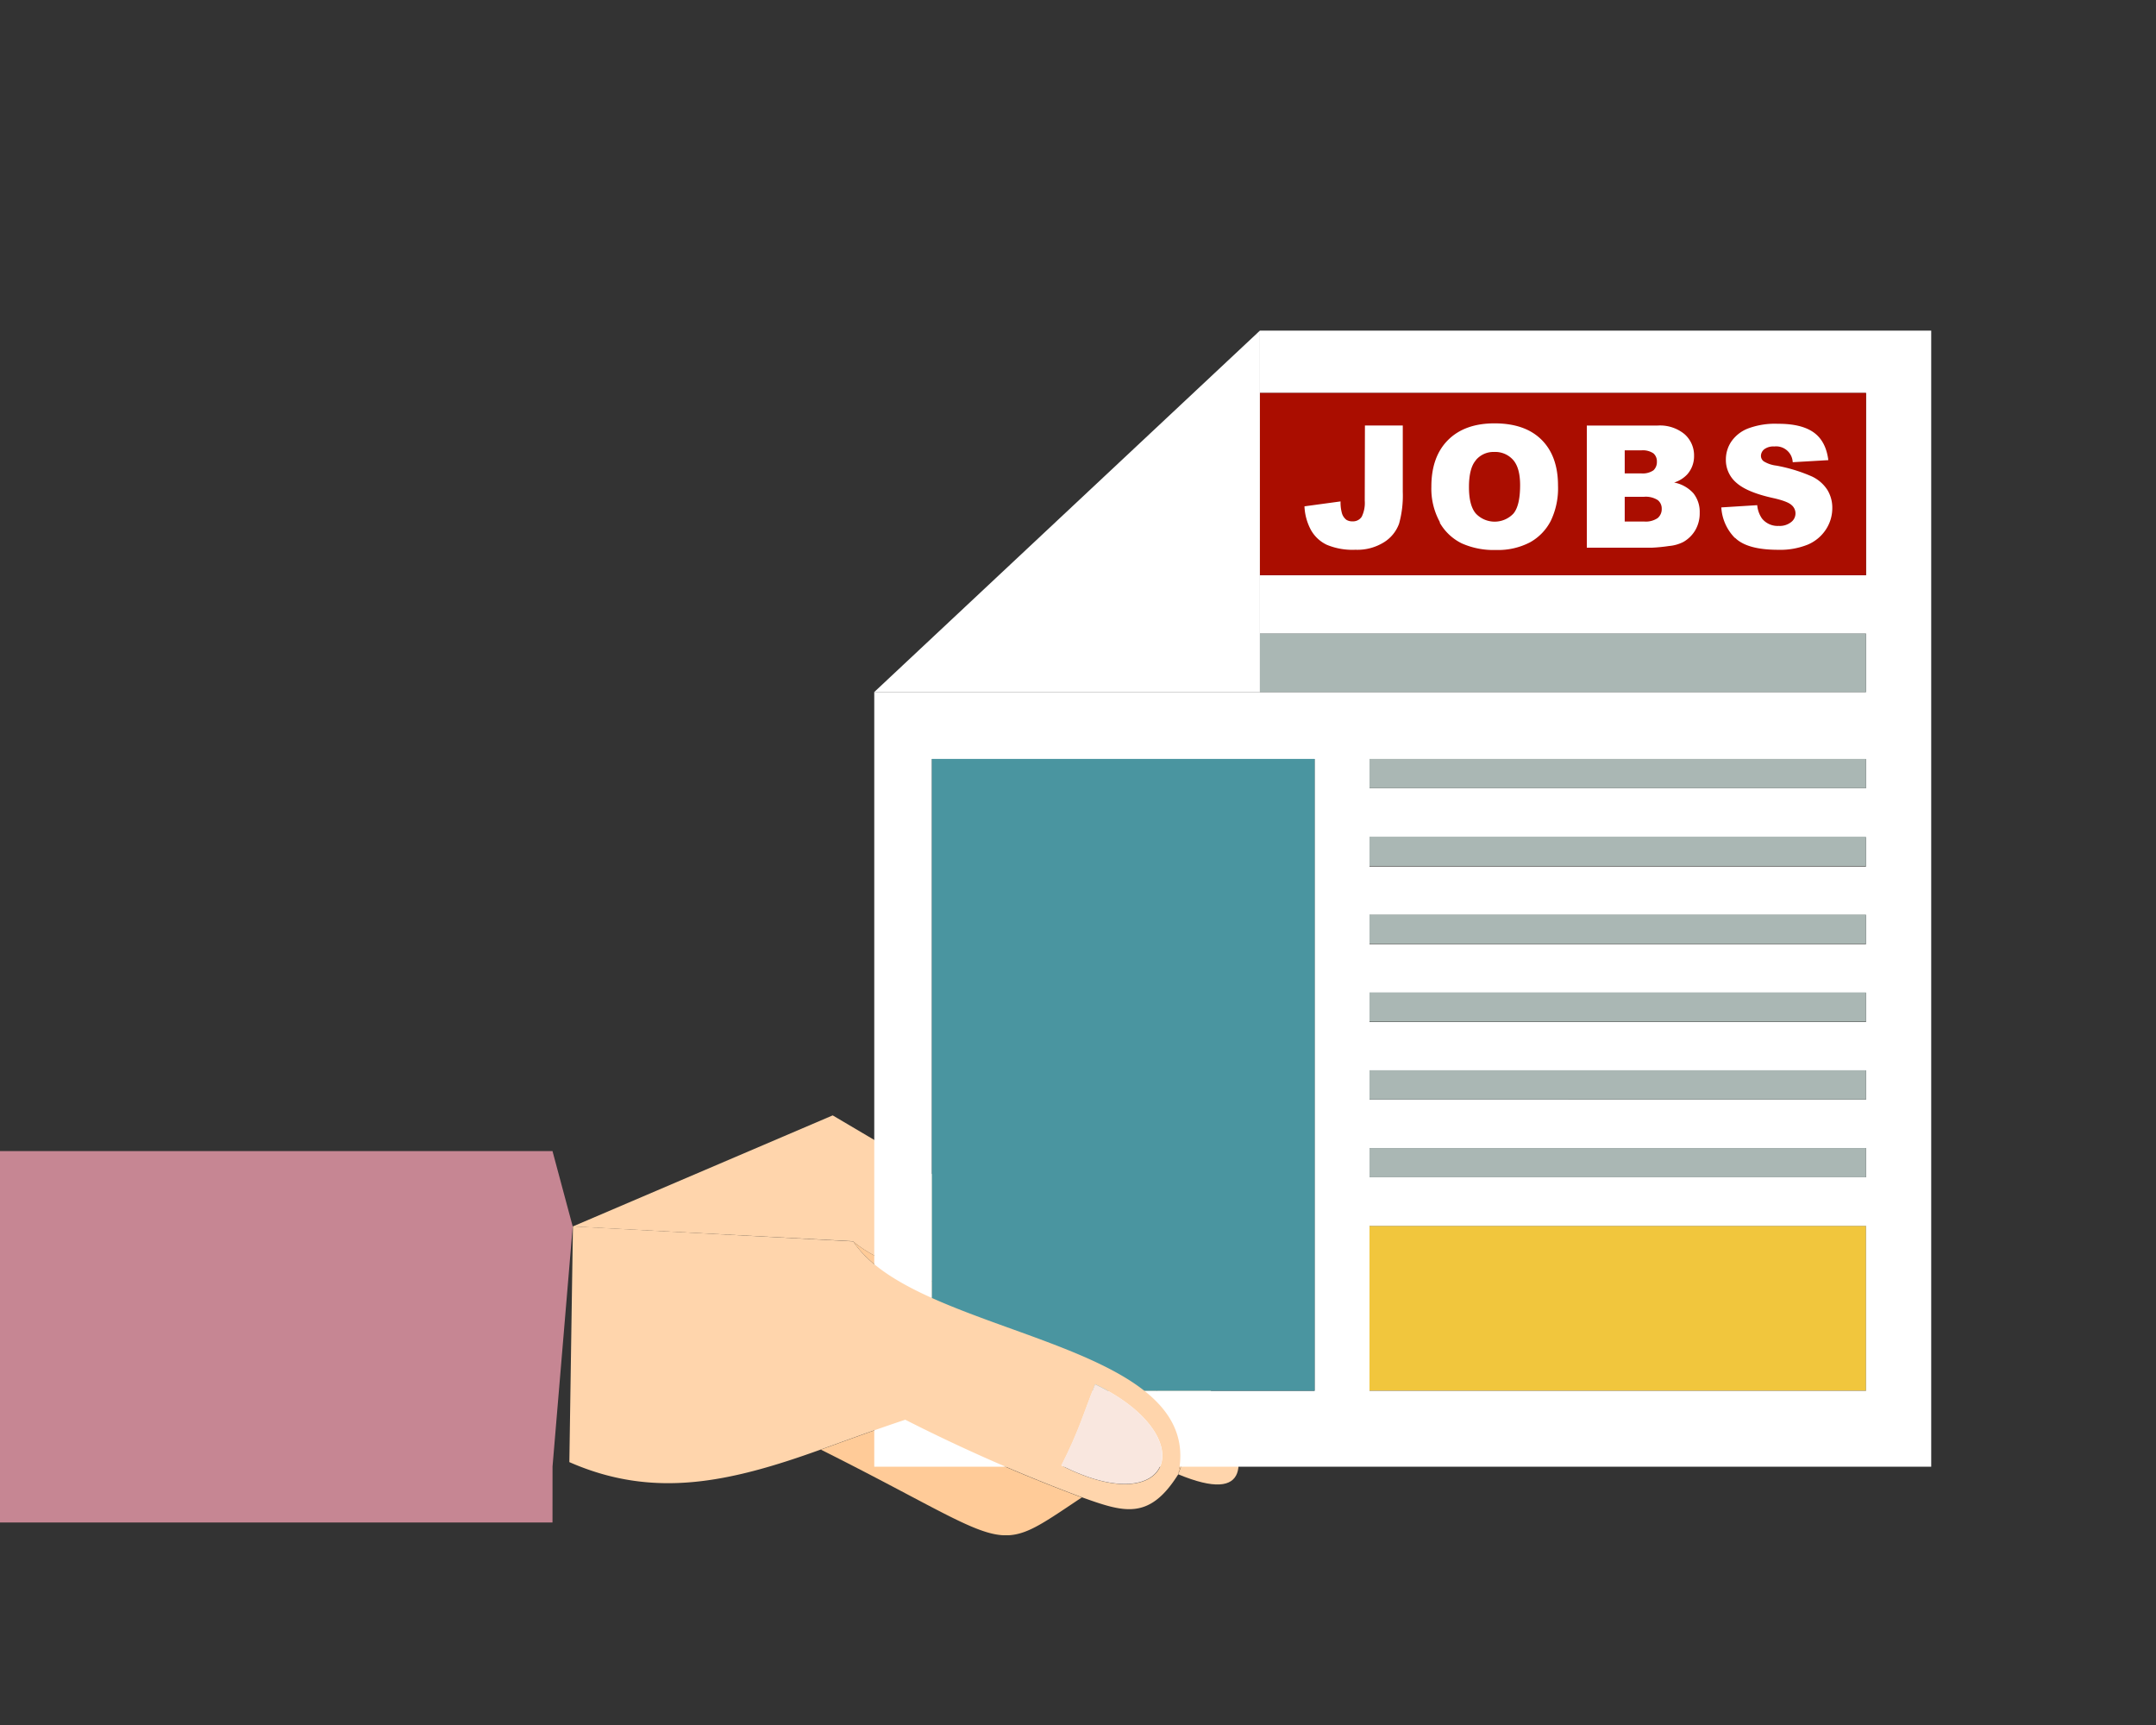
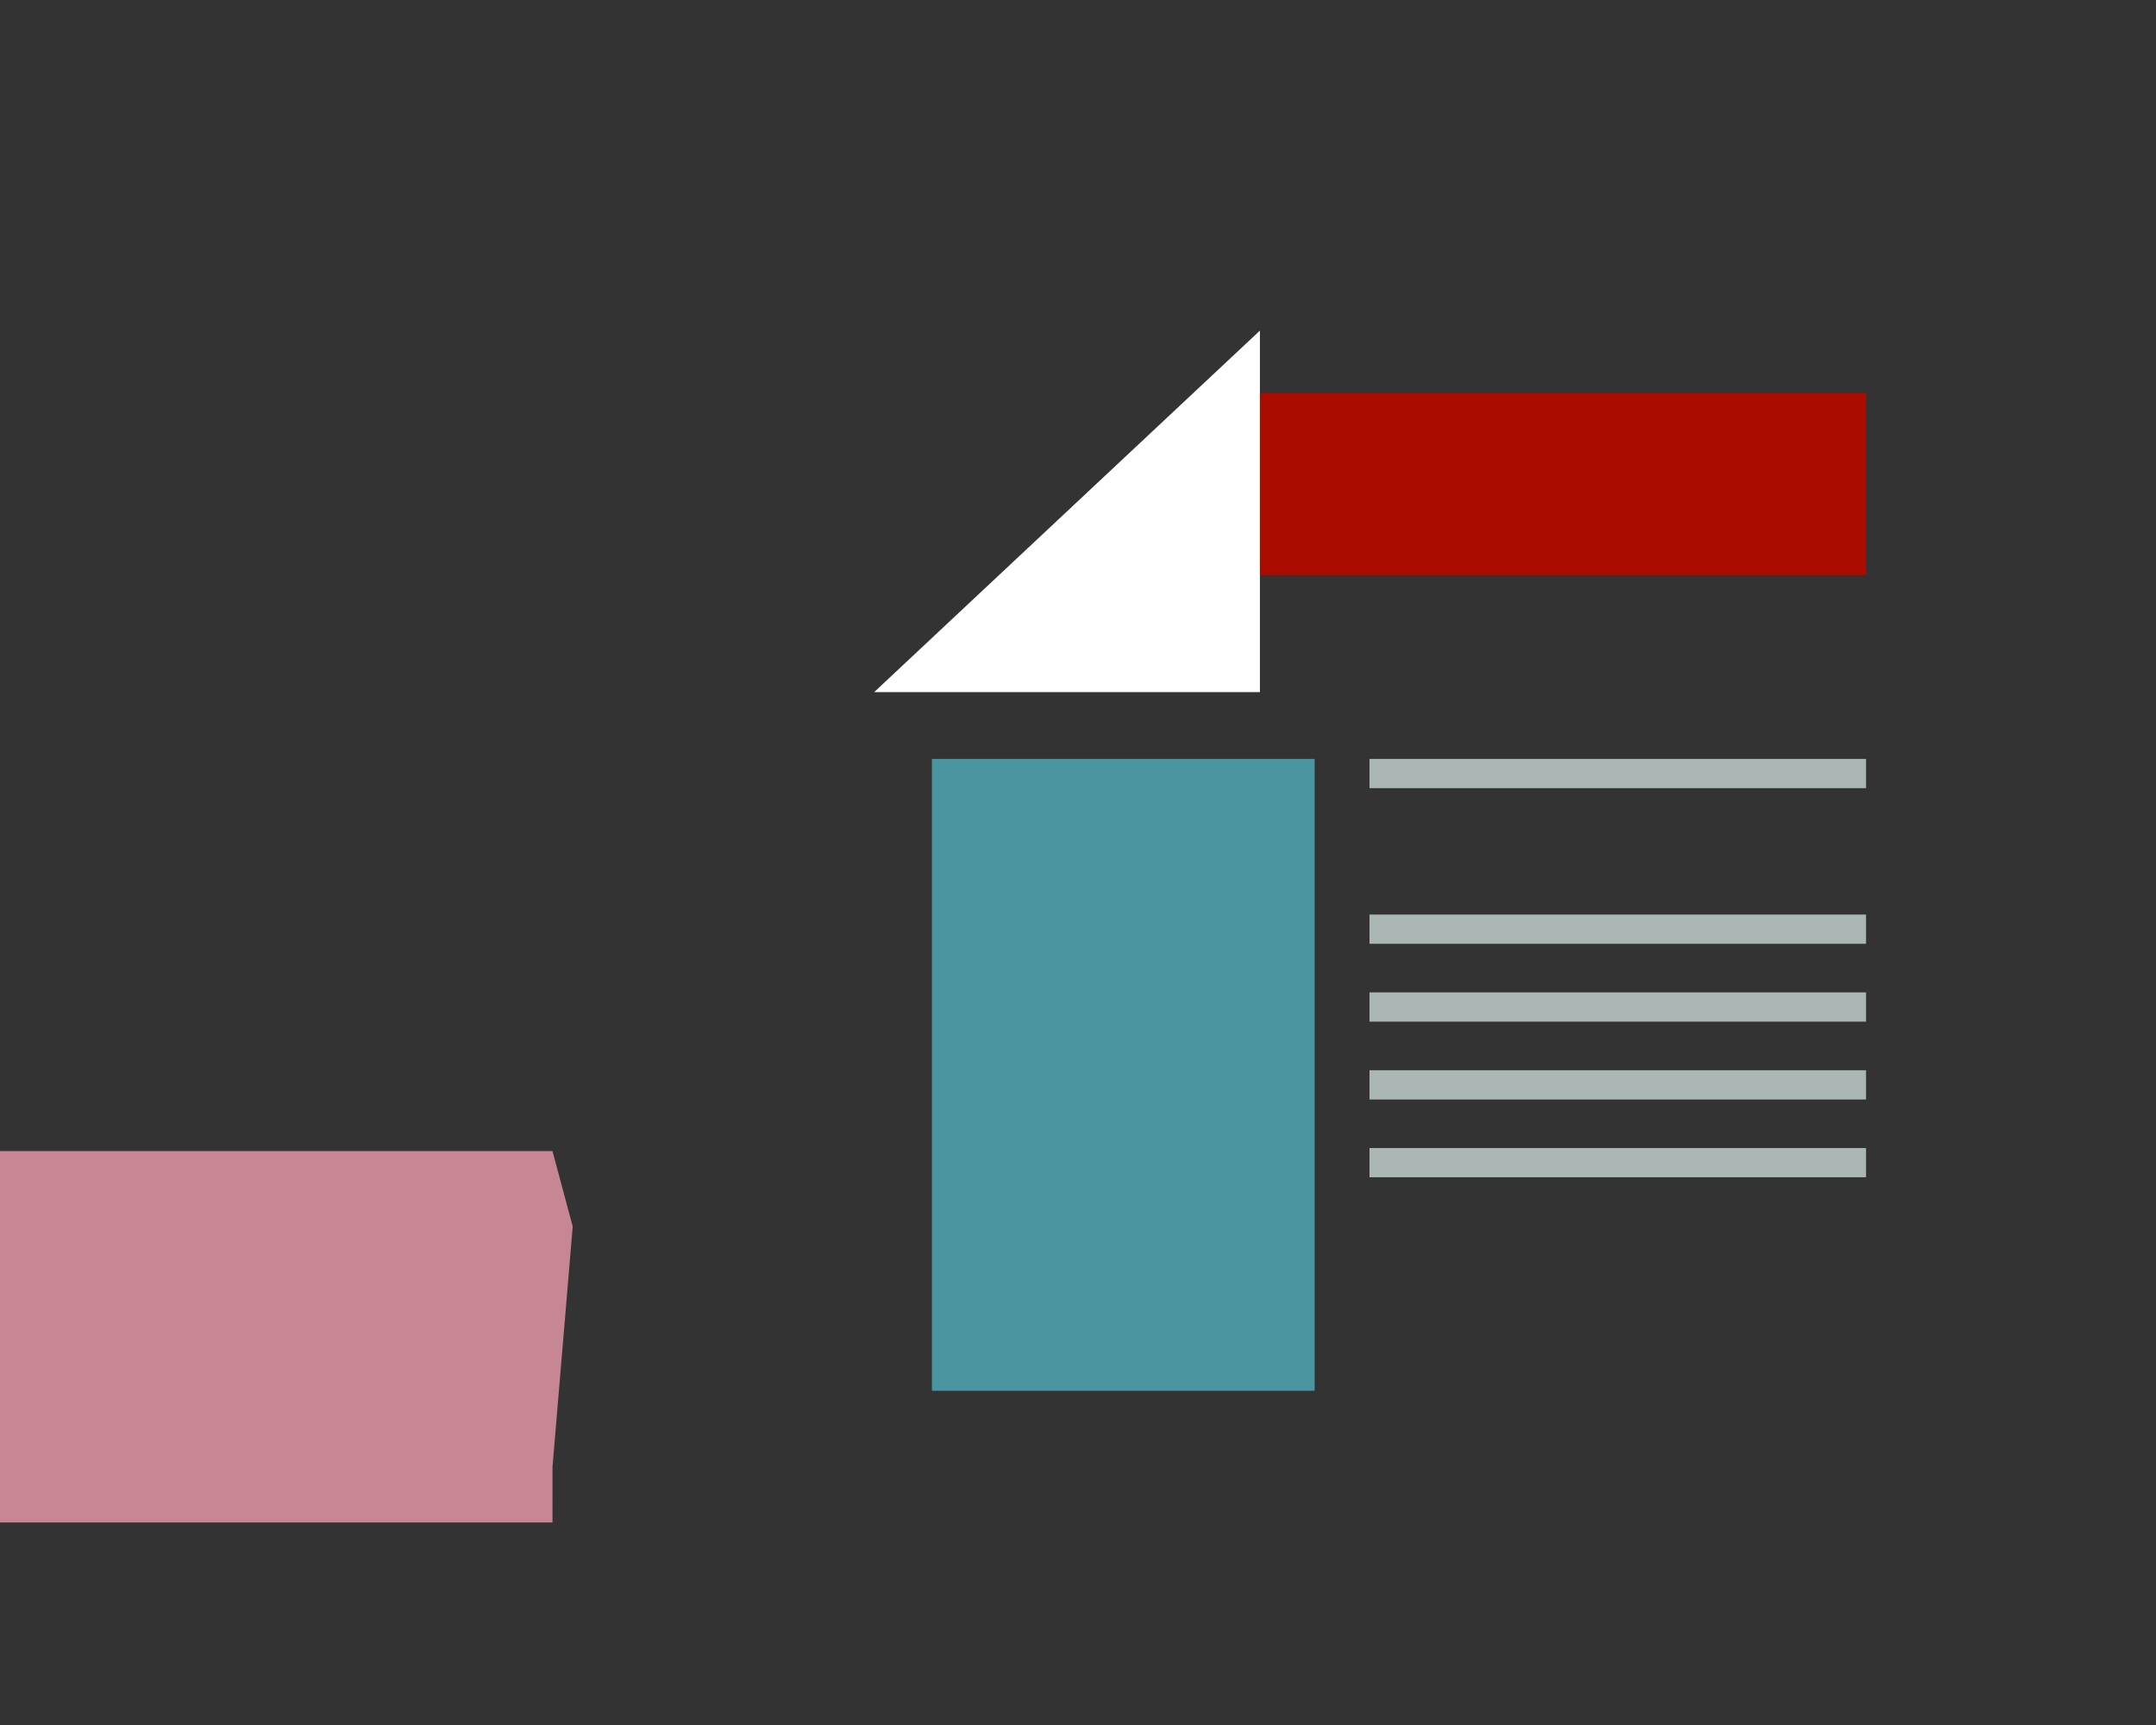
<svg xmlns="http://www.w3.org/2000/svg" id="Ebene_1" data-name="Ebene 1" viewBox="0 0 500 400">
  <rect x="0" y="0" width="500" height="400" fill="#333333" stroke="none" />
  <defs>
    <style>.cls-1{fill:none;}.cls-2{fill:#c68693;}.cls-3{clip-path:url(#clip-path);}.cls-4{fill:#ffd5ac;}.cls-5{fill:#ffcb98;}.cls-6{fill:#f1c63d;}.cls-7{fill:#fff;}.cls-8{fill:#4a95a0;}.cls-9{fill:#aab7b4;}.cls-10{fill:#aa0d00;}.cls-11{fill:#f9e7df;}</style>
    <clipPath id="clip-path">
-       <rect class="cls-1" y="76.66" width="447.86" height="279.34" />
-     </clipPath>
+       </clipPath>
  </defs>
  <title>Jobs</title>
  <polygon class="cls-2" points="0 266.92 0 353.04 128.13 353.04 128.14 340.06 132.82 284.4 128.13 266.92 0 266.92" />
  <g class="cls-3">
    <path class="cls-4" d="M197.84,287.83l-65-3.43,60.27-25.76,70.43,41.59c5.87,2.23,43.71,55.75,9.69,41.63,12.57-29.05-61-41.14-75.37-54" />
    <path class="cls-5" d="M197.84,287.83c14.37,12.89,87.94,25,75.37,54,6.82-31.35-60.78-31.8-75.37-54" />
    <path class="cls-5" d="M209.89,329.23a395.8,395.8,0,0,0,41,18c-21.17,14.09-14.76,11.84-60.53-11.09,6-2.15,12.39-4.52,19.52-6.89" />
  </g>
-   <rect class="cls-6" x="317.6" y="284.26" width="115.15" height="38.24" />
-   <path class="cls-7" d="M317.6,284.26H432.75V322.5H317.6Zm0-18.05H432.75V273H317.6Zm0-18H432.75v6.77H317.6Zm0-18H432.75v6.78H317.6Zm0-18.05H432.75v6.78H317.6Zm0-18H432.75v6.77H317.6ZM216.12,176h88.75V322.5H216.12Zm101.48,0H432.75v6.78H317.6ZM292.19,76.66V91.12H432.75v42.26H292.19v13.55H432.75v13.55h-230V340.11H447.87V76.66Z" />
  <rect class="cls-8" x="216.12" y="175.98" width="88.76" height="146.52" />
  <polygon class="cls-7" points="292.19 76.66 202.73 160.49 292.19 160.49 292.19 146.93 292.19 133.38 292.19 91.12 292.19 76.66" />
-   <rect class="cls-9" x="292.19" y="146.93" width="140.56" height="13.56" />
  <rect class="cls-10" x="292.19" y="91.12" width="140.56" height="42.26" />
  <rect class="cls-9" x="317.6" y="175.98" width="115.15" height="6.78" />
-   <rect class="cls-9" x="317.6" y="194.03" width="115.15" height="6.78" />
  <rect class="cls-9" x="317.6" y="212.07" width="115.15" height="6.78" />
  <rect class="cls-9" x="317.6" y="230.12" width="115.15" height="6.78" />
  <rect class="cls-9" x="317.6" y="248.17" width="115.15" height="6.78" />
  <rect class="cls-9" x="317.6" y="266.21" width="115.15" height="6.78" />
  <g class="cls-3">
    <path class="cls-4" d="M254,321c-2.49,6.1-3.7,10.7-7.84,18.83,25.59,13.1,33.08-6.7,7.84-18.83m-56.12-33.14c14.59,22.23,82.19,22.68,75.37,54-6.76,10.81-12.67,8.79-22.31,5.35a395.8,395.8,0,0,1-41-18c-7.13,2.37-13.56,4.74-19.52,6.89-21.33,7.7-38.87,11.51-58.38,2.94l.83-54.66Z" />
    <path class="cls-11" d="M246.12,339.8c4.14-8.13,5.35-12.73,7.84-18.83,25.24,12.13,17.75,31.93-7.84,18.83" />
    <path class="cls-7" d="M402.38,124.71q2.79,2.78,10,2.78a17.07,17.07,0,0,0,6.83-1.19,9.39,9.39,0,0,0,4.22-3.49,9,9,0,0,0,1.5-5,7.91,7.91,0,0,0-1.13-4.19,8.61,8.61,0,0,0-3.61-3.14,36.74,36.74,0,0,0-8.23-2.51,7.19,7.19,0,0,1-2.94-1,1.6,1.6,0,0,1-.64-1.22,2,2,0,0,1,.78-1.58,3.51,3.51,0,0,1,2.3-.64,3.85,3.85,0,0,1,4.29,3.65l8.26-.48q-.56-4.41-3.4-6.43t-8.28-2a17.76,17.76,0,0,0-7,1.11,8.37,8.37,0,0,0-3.81,3,7.42,7.42,0,0,0-1.27,4.13,6.92,6.92,0,0,0,2.48,5.47c1.63,1.44,4.37,2.58,8.21,3.45,2.35.51,3.84,1.06,4.49,1.64a2.52,2.52,0,0,1-.05,4,4.27,4.27,0,0,1-2.89.88,4.63,4.63,0,0,1-3.87-1.72,6.4,6.4,0,0,1-1.1-3.09l-8.33.52a11,11,0,0,0,3.15,7.08m-25.55-9.54h4.45a5.15,5.15,0,0,1,3.22.77,2.49,2.49,0,0,1,.91,2,2.71,2.71,0,0,1-.92,2.15,4.89,4.89,0,0,1-3.19.81h-4.47Zm0-10.77h3.87a4.34,4.34,0,0,1,2.79.7,2.43,2.43,0,0,1,.8,1.93,2.59,2.59,0,0,1-.8,2,4.39,4.39,0,0,1-2.85.71h-3.81ZM368,127h15.12a37.91,37.91,0,0,0,3.93-.39,9,9,0,0,0,3.32-.93,7.57,7.57,0,0,0,2.81-2.78,7.77,7.77,0,0,0,1-4,6.93,6.93,0,0,0-1.44-4.49,8,8,0,0,0-4.49-2.52,7,7,0,0,0,3.05-1.9,6.33,6.33,0,0,0,1.57-4.31,6.55,6.55,0,0,0-2.2-5,8.94,8.94,0,0,0-6.29-2H368Zm-25.72-20.32a5.33,5.33,0,0,1,4.25-1.88,5.54,5.54,0,0,1,4.38,1.85q1.62,1.84,1.62,5.85c0,3.17-.52,5.36-1.55,6.59a6,6,0,0,1-8.71,0q-1.61-1.87-1.6-6.17c0-2.89.54-5,1.61-6.2m-8.41,14.44A11.92,11.92,0,0,0,339,126a18.12,18.12,0,0,0,7.94,1.53,16,16,0,0,0,7.88-1.77,11.88,11.88,0,0,0,4.83-5,17.4,17.4,0,0,0,1.67-8.15q0-6.84-3.82-10.64t-10.91-3.8q-6.9,0-10.77,3.86t-3.87,10.81a16,16,0,0,0,2,8.28m-17.45-5a7.26,7.26,0,0,1-.69,3.68,2.38,2.38,0,0,1-2.15,1.09,2.47,2.47,0,0,1-1.44-.37,3,3,0,0,1-1-1.47,9.33,9.33,0,0,1-.33-2.78l-8.37,1.14a12.67,12.67,0,0,0,1.52,5.52,8.3,8.3,0,0,0,3.64,3.39,15.44,15.44,0,0,0,6.65,1.16,11.65,11.65,0,0,0,6.66-1.76,8.47,8.47,0,0,0,3.47-4.29,24.28,24.28,0,0,0,.86-7.38V98.66h-8.78Z" />
  </g>
</svg>